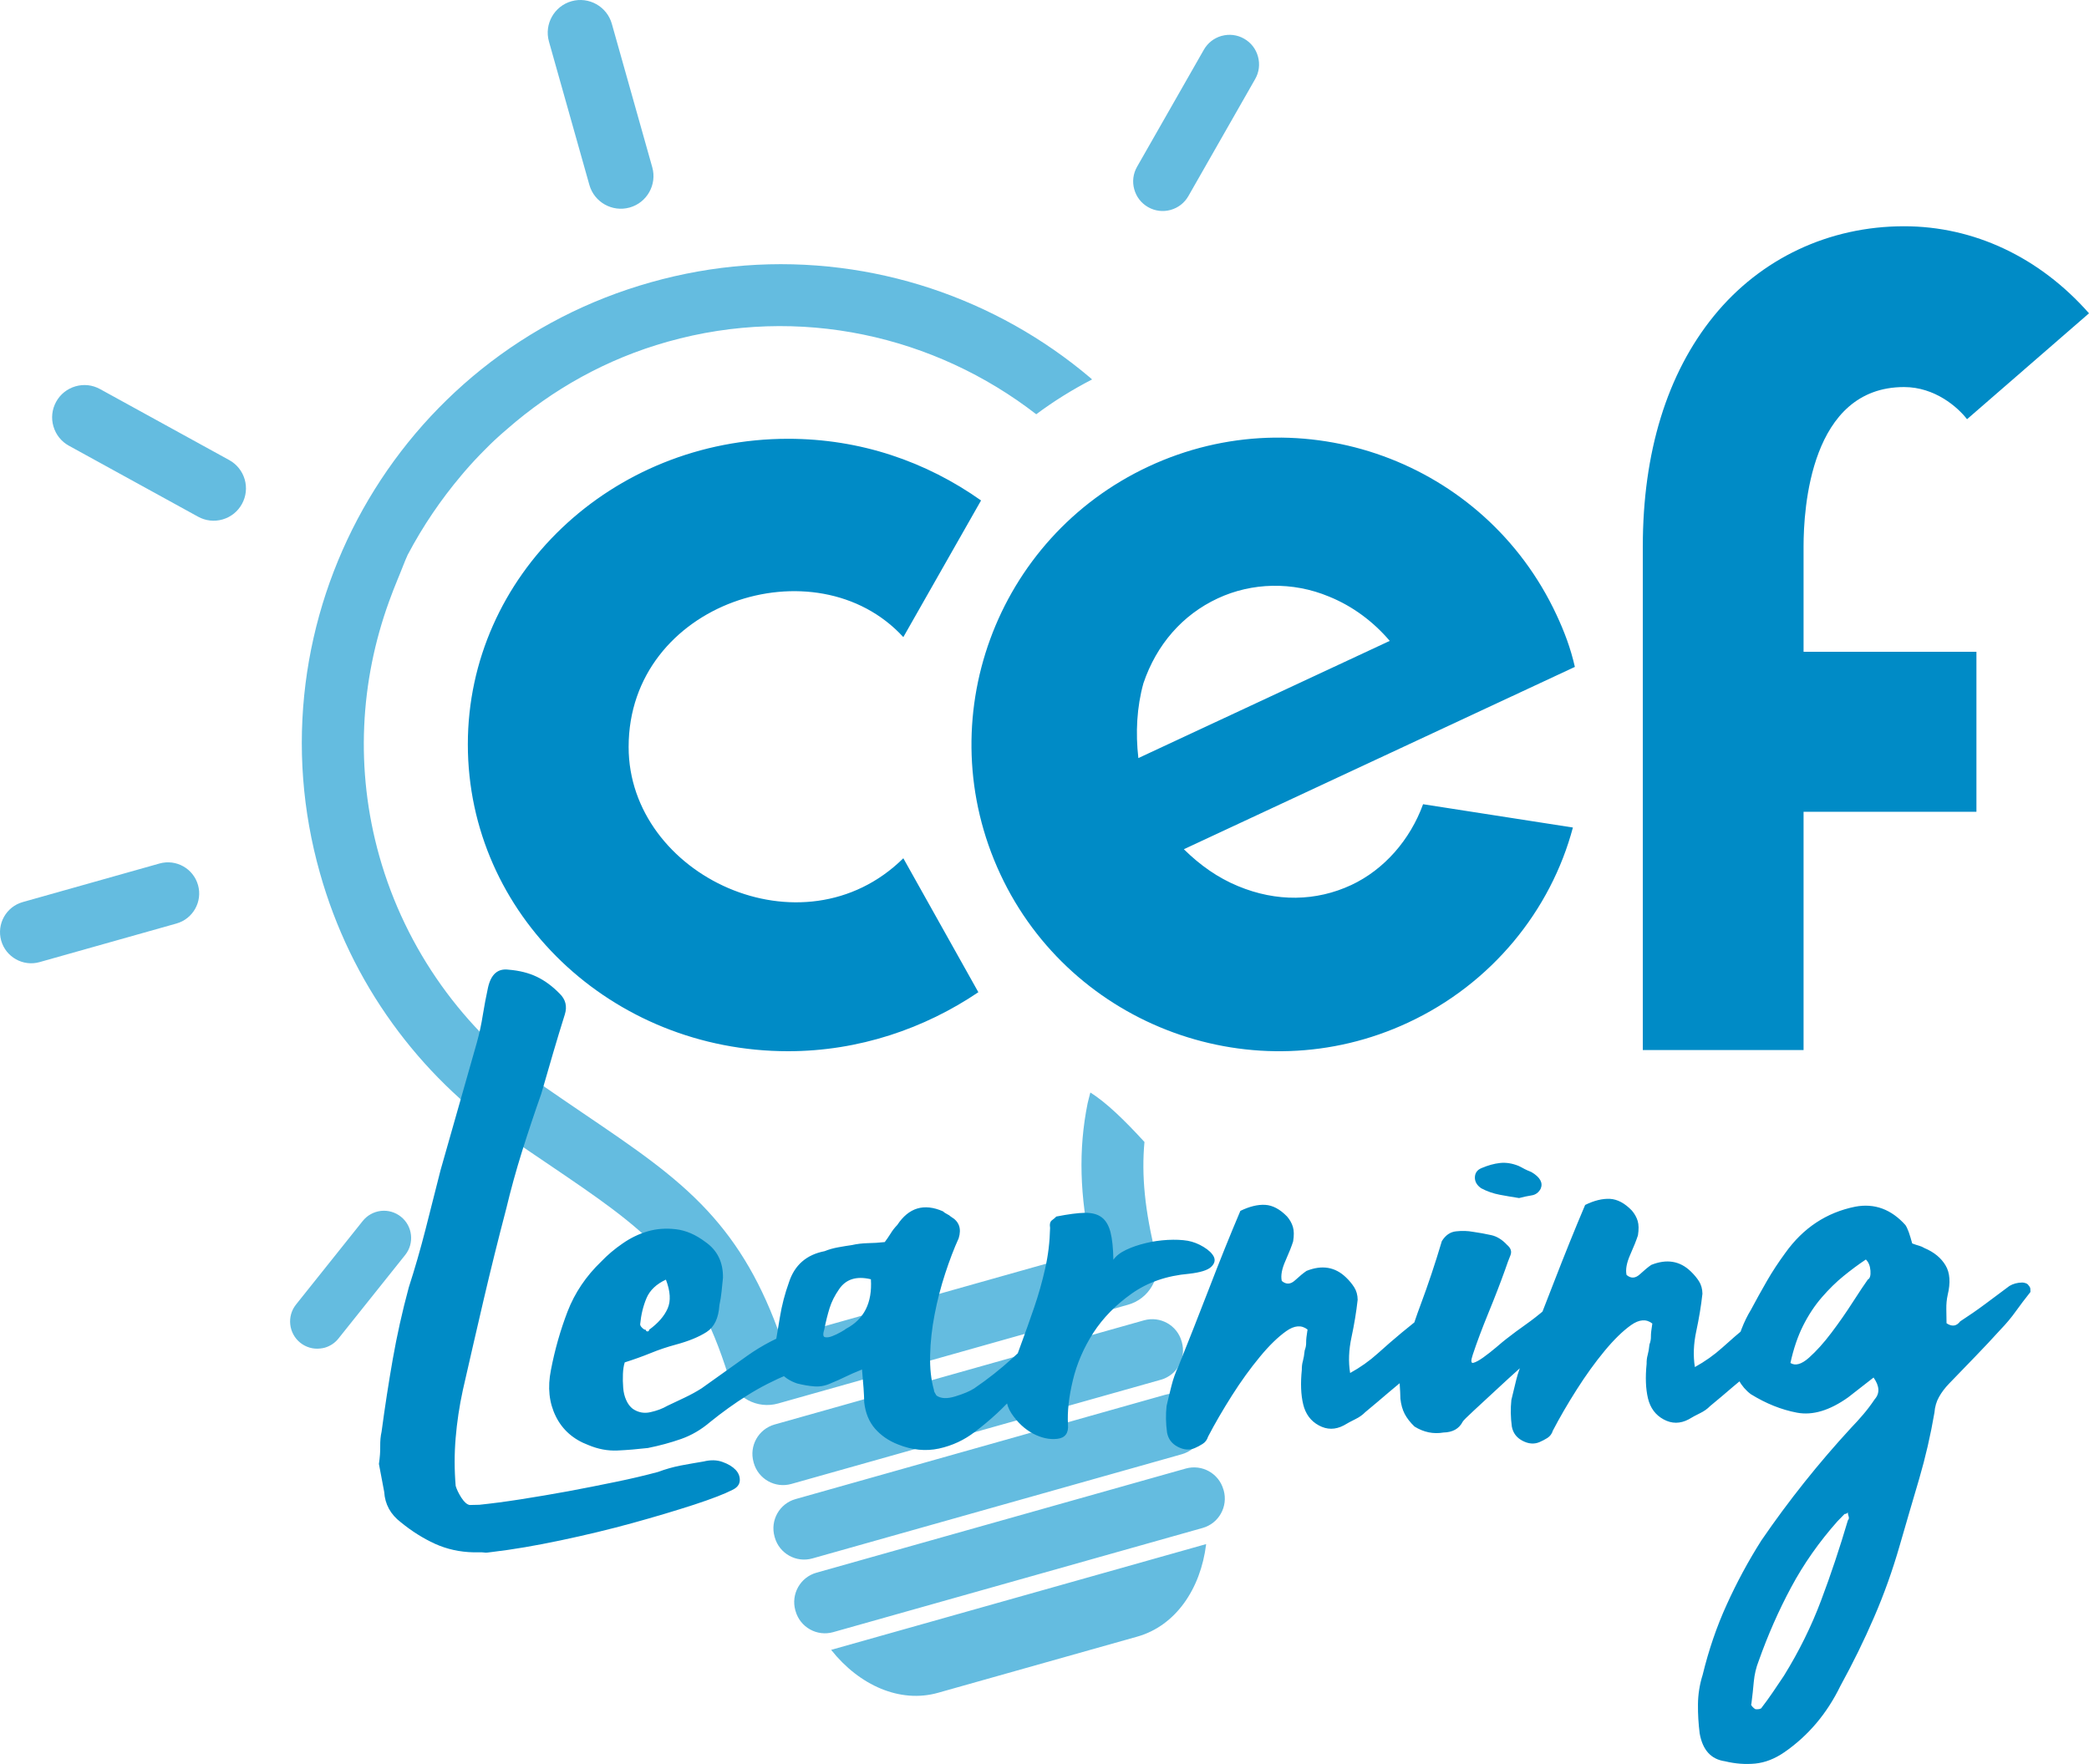
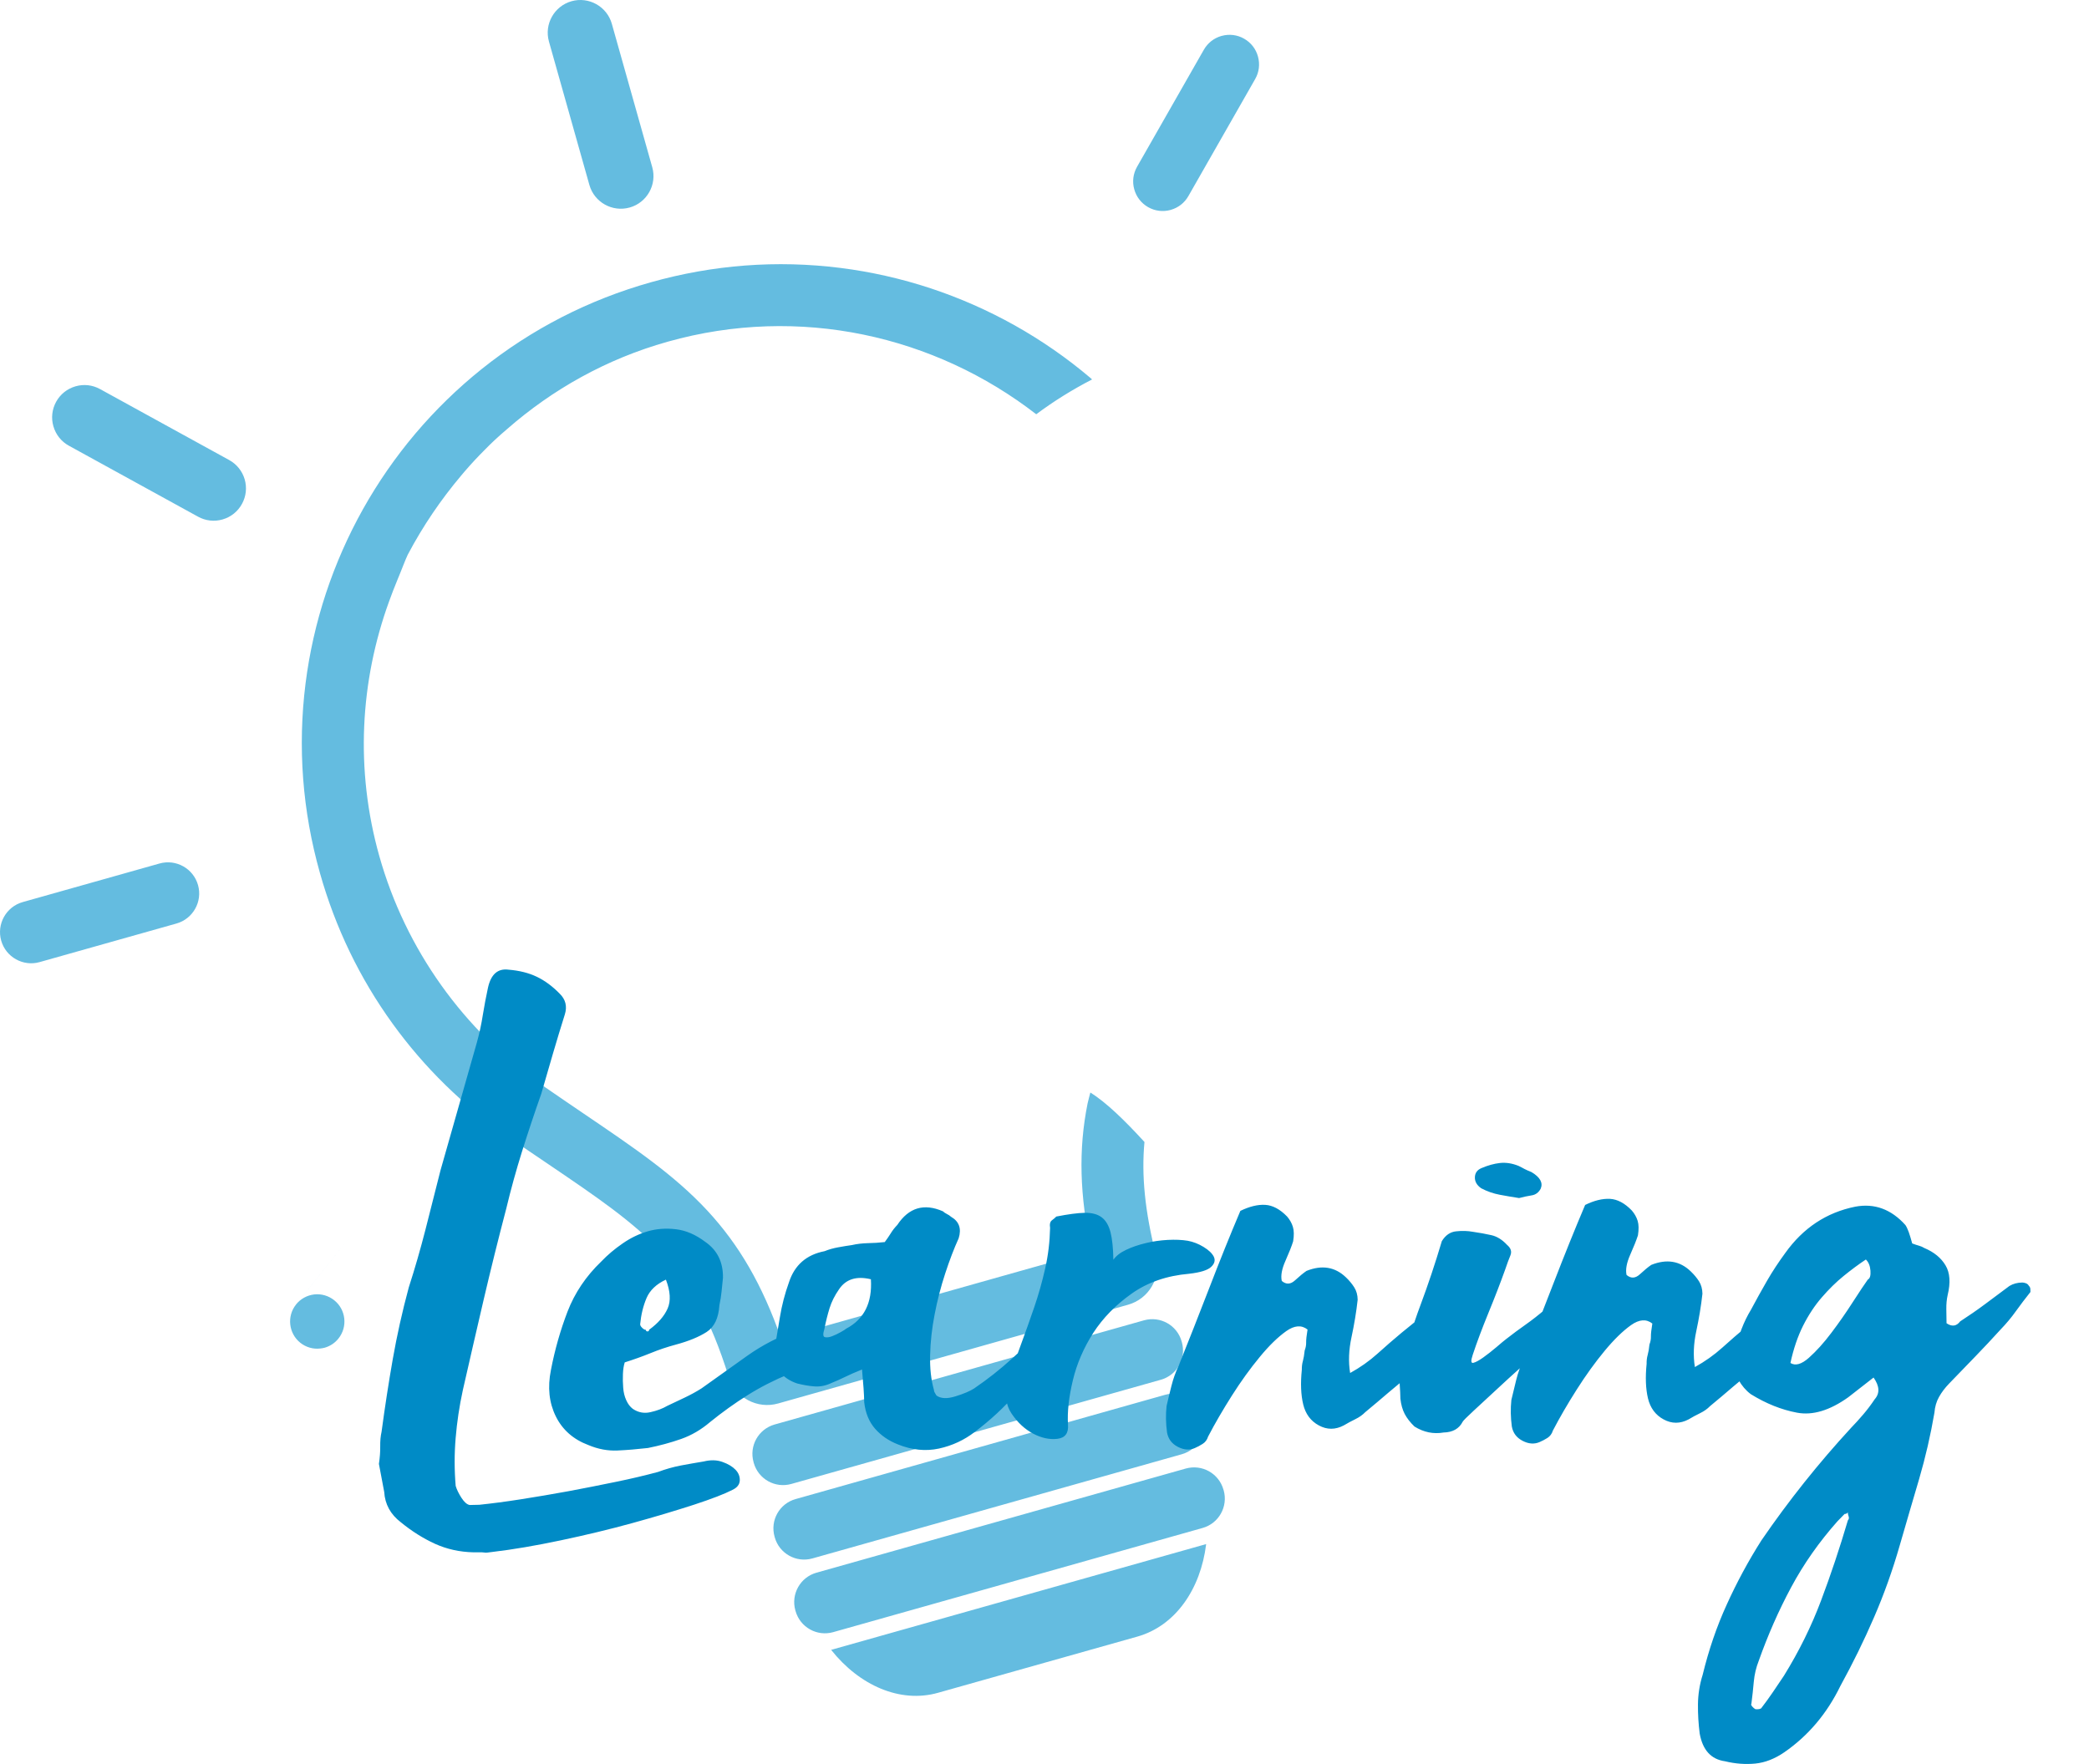
<svg xmlns="http://www.w3.org/2000/svg" xmlns:ns1="http://sodipodi.sourceforge.net/DTD/sodipodi-0.dtd" xmlns:ns2="http://www.inkscape.org/namespaces/inkscape" version="1.1" id="Calque_1" x="0px" y="0px" width="520.127" height="439.187" viewBox="0 0 520.127 439.187" xml:space="preserve" ns1:docname="logo-cef-learning.svg" ns2:version="0.92.3 (2405546, 2018-03-11)">
  <defs id="defs13" />
  <g id="g8" transform="translate(-23.386,-65.315)">
-     <path d="m 323.698,449.759 -93.371,26.332 c 7.016,8.854 17.165,13.354 26.604,10.693 l 49.647,-13.996 c 9.462,-2.678 15.755,-11.8 17.12,-23.029 m -102.284,16.495 0.054,0.179 c 1.134,4.034 5.329,6.392 9.368,5.249 l 91.979,-25.939 c 4.026,-1.125 6.383,-5.32 5.249,-9.373 l -0.062,-0.178 c -1.143,-4.035 -5.32,-6.373 -9.363,-5.249 l -91.979,25.939 c -4.032,1.142 -6.38,5.338 -5.246,9.372 m -5.173,-18.352 0.054,0.196 c 1.134,4.017 5.329,6.373 9.368,5.23 l 91.966,-25.938 c 4.043,-1.143 6.391,-5.338 5.248,-9.355 l -0.044,-0.196 c -1.143,-4.034 -5.338,-6.391 -9.364,-5.248 l -91.983,25.957 c -4.04,1.124 -6.387,5.319 -5.245,9.354 m -5.23,-18.548 0.045,0.179 c 1.143,4.053 5.338,6.392 9.372,5.249 l 91.979,-25.939 c 4.043,-1.125 6.382,-5.32 5.239,-9.373 l -0.054,-0.178 c -1.124,-4.035 -5.319,-6.373 -9.363,-5.249 l -91.97,25.939 c -4.043,1.142 -6.391,5.337 -5.248,9.372 M 63.109,280.306 29.047,289.91 c -4.124,1.16 -6.529,5.463 -5.369,9.587 1.16,4.105 5.458,6.534 9.582,5.355 l 34.066,-9.604 c 4.119,-1.16 6.525,-5.463 5.365,-9.568 -1.16,-4.124 -5.458,-6.534 -9.582,-5.374 m 20.522,-89.525 c 1.035,-1.883 1.272,-4.062 0.679,-6.114 -0.603,-2.062 -1.978,-3.775 -3.861,-4.811 l -32.16,-17.674 c -1.884,-1.036 -4.053,-1.276 -6.119,-0.678 -2.062,0.607 -3.771,1.964 -4.807,3.847 -1.031,1.884 -1.281,4.062 -0.674,6.124 0.603,2.071 1.964,3.776 3.847,4.811 l 32.166,17.674 c 1.865,1.026 4.012,1.276 6.061,0.696 0.026,-0.009 0.045,-0.018 0.062,-0.018 2.066,-0.599 3.775,-1.973 4.806,-3.857 m 30.063,178.535 -16.607,20.799 c -2.32,2.909 -1.848,7.176 1.066,9.515 1.42,1.125 3.183,1.643 4.985,1.429 0.375,-0.036 0.736,-0.107 1.094,-0.197 1.353,-0.393 2.553,-1.178 3.437,-2.303 l 16.611,-20.798 c 2.33,-2.928 1.844,-7.194 -1.071,-9.515 -1.415,-1.125 -3.182,-1.643 -4.98,-1.446 -1.794,0.214 -3.411,1.106 -4.535,2.516 M 185.785,106.947 175.722,71.243 c -1.219,-4.312 -5.722,-6.838 -10.038,-5.624 -4.315,1.223 -6.837,5.722 -5.618,10.042 l 10.068,35.705 c 1.219,4.311 5.713,6.828 10.037,5.614 4.316,-1.213 6.838,-5.721 5.614,-10.033 m 109.511,52.843 c -0.161,-0.143 -0.312,-0.304 -0.482,-0.438 -5.802,-4.918 -12.135,-9.301 -18.785,-13.032 -6.654,-3.722 -13.692,-6.828 -20.923,-9.221 -7.306,-2.41 -14.871,-4.124 -22.476,-5.079 -15.844,-1.99 -31.728,-0.785 -47.21,3.58 -15.487,4.364 -29.662,11.639 -42.118,21.609 -5.989,4.803 -11.546,10.212 -16.509,16.076 -4.918,5.82 -9.297,12.14 -13.027,18.79 -3.727,6.659 -6.824,13.702 -9.221,20.932 -2.415,7.311 -4.124,14.862 -5.084,22.476 -1.99,15.844 -0.785,31.724 3.584,47.197 3.82,13.568 9.899,26.171 18.08,37.49 7.899,10.926 17.54,20.369 28.675,28.1 3.655,2.535 7.057,4.838 10.337,7.051 23.854,16.175 35.82,24.297 44.657,52.736 0.79,2.517 2.499,4.605 4.811,5.855 2.312,1.249 4.981,1.553 7.512,0.839 l 87.123,-24.583 c 2.535,-0.714 4.659,-2.356 5.972,-4.642 1.33,-2.285 1.688,-4.944 1.045,-7.479 -2.865,-11.301 -3.678,-20.191 -2.919,-28.403 -4.928,-5.392 -9.507,-9.837 -13.47,-12.317 -0.205,0.893 -0.5,1.785 -0.688,2.713 -2.303,11.443 -2.008,22.94 0.973,36.723 l -77.295,21.797 c -4.642,-13.3 -10.412,-23.262 -18.353,-31.83 -8.257,-8.891 -18.183,-15.604 -30.741,-24.119 -3.254,-2.213 -6.619,-4.498 -10.207,-6.979 -19.727,-13.692 -34.188,-33.973 -40.712,-57.109 -6.114,-21.677 -4.753,-43.688 2.392,-63.406 0.644,-1.83 1.384,-3.66 2.125,-5.49 0.201,-0.473 0.375,-0.955 0.585,-1.428 0.655,-1.58 1.223,-3.169 1.954,-4.758 3.856,-7.302 8.337,-13.817 13.3,-19.709 0.255,-0.312 0.509,-0.616 0.777,-0.919 1.664,-1.946 3.4,-3.803 5.19,-5.588 0.759,-0.768 1.526,-1.535 2.312,-2.268 1.054,-0.981 2.129,-1.937 3.218,-2.856 11.216,-9.801 24.632,-17.406 39.899,-21.7 32.925,-9.283 66.62,-1.446 91.797,18.058 4.35,-3.251 8.993,-6.134 13.902,-8.669 m 40.613,-74.801 c 0.974,-1.705 1.214,-3.687 0.696,-5.579 -0.509,-1.901 -1.731,-3.472 -3.445,-4.454 -1.705,-0.981 -3.695,-1.223 -5.588,-0.705 -0.018,0 -0.035,0.009 -0.054,0.009 -1.874,0.536 -3.427,1.75 -4.392,3.437 l -16.638,29.153 c -0.964,1.705 -1.224,3.686 -0.696,5.578 0.518,1.901 1.74,3.473 3.445,4.454 1.705,0.974 3.687,1.223 5.588,0.706 0.018,0 0.035,-0.009 0.053,-0.018 1.875,-0.526 3.428,-1.74 4.393,-3.428 z" id="path2" ns2:connector-curvature="0" style="fill:#64bce0" />
+     <path d="m 323.698,449.759 -93.371,26.332 c 7.016,8.854 17.165,13.354 26.604,10.693 l 49.647,-13.996 c 9.462,-2.678 15.755,-11.8 17.12,-23.029 m -102.284,16.495 0.054,0.179 c 1.134,4.034 5.329,6.392 9.368,5.249 l 91.979,-25.939 c 4.026,-1.125 6.383,-5.32 5.249,-9.373 l -0.062,-0.178 c -1.143,-4.035 -5.32,-6.373 -9.363,-5.249 l -91.979,25.939 c -4.032,1.142 -6.38,5.338 -5.246,9.372 m -5.173,-18.352 0.054,0.196 c 1.134,4.017 5.329,6.373 9.368,5.23 l 91.966,-25.938 c 4.043,-1.143 6.391,-5.338 5.248,-9.355 l -0.044,-0.196 c -1.143,-4.034 -5.338,-6.391 -9.364,-5.248 l -91.983,25.957 c -4.04,1.124 -6.387,5.319 -5.245,9.354 m -5.23,-18.548 0.045,0.179 c 1.143,4.053 5.338,6.392 9.372,5.249 l 91.979,-25.939 c 4.043,-1.125 6.382,-5.32 5.239,-9.373 l -0.054,-0.178 c -1.124,-4.035 -5.319,-6.373 -9.363,-5.249 l -91.97,25.939 c -4.043,1.142 -6.391,5.337 -5.248,9.372 M 63.109,280.306 29.047,289.91 c -4.124,1.16 -6.529,5.463 -5.369,9.587 1.16,4.105 5.458,6.534 9.582,5.355 l 34.066,-9.604 c 4.119,-1.16 6.525,-5.463 5.365,-9.568 -1.16,-4.124 -5.458,-6.534 -9.582,-5.374 m 20.522,-89.525 c 1.035,-1.883 1.272,-4.062 0.679,-6.114 -0.603,-2.062 -1.978,-3.775 -3.861,-4.811 l -32.16,-17.674 c -1.884,-1.036 -4.053,-1.276 -6.119,-0.678 -2.062,0.607 -3.771,1.964 -4.807,3.847 -1.031,1.884 -1.281,4.062 -0.674,6.124 0.603,2.071 1.964,3.776 3.847,4.811 l 32.166,17.674 c 1.865,1.026 4.012,1.276 6.061,0.696 0.026,-0.009 0.045,-0.018 0.062,-0.018 2.066,-0.599 3.775,-1.973 4.806,-3.857 m 30.063,178.535 -16.607,20.799 c -2.32,2.909 -1.848,7.176 1.066,9.515 1.42,1.125 3.183,1.643 4.985,1.429 0.375,-0.036 0.736,-0.107 1.094,-0.197 1.353,-0.393 2.553,-1.178 3.437,-2.303 c 2.33,-2.928 1.844,-7.194 -1.071,-9.515 -1.415,-1.125 -3.182,-1.643 -4.98,-1.446 -1.794,0.214 -3.411,1.106 -4.535,2.516 M 185.785,106.947 175.722,71.243 c -1.219,-4.312 -5.722,-6.838 -10.038,-5.624 -4.315,1.223 -6.837,5.722 -5.618,10.042 l 10.068,35.705 c 1.219,4.311 5.713,6.828 10.037,5.614 4.316,-1.213 6.838,-5.721 5.614,-10.033 m 109.511,52.843 c -0.161,-0.143 -0.312,-0.304 -0.482,-0.438 -5.802,-4.918 -12.135,-9.301 -18.785,-13.032 -6.654,-3.722 -13.692,-6.828 -20.923,-9.221 -7.306,-2.41 -14.871,-4.124 -22.476,-5.079 -15.844,-1.99 -31.728,-0.785 -47.21,3.58 -15.487,4.364 -29.662,11.639 -42.118,21.609 -5.989,4.803 -11.546,10.212 -16.509,16.076 -4.918,5.82 -9.297,12.14 -13.027,18.79 -3.727,6.659 -6.824,13.702 -9.221,20.932 -2.415,7.311 -4.124,14.862 -5.084,22.476 -1.99,15.844 -0.785,31.724 3.584,47.197 3.82,13.568 9.899,26.171 18.08,37.49 7.899,10.926 17.54,20.369 28.675,28.1 3.655,2.535 7.057,4.838 10.337,7.051 23.854,16.175 35.82,24.297 44.657,52.736 0.79,2.517 2.499,4.605 4.811,5.855 2.312,1.249 4.981,1.553 7.512,0.839 l 87.123,-24.583 c 2.535,-0.714 4.659,-2.356 5.972,-4.642 1.33,-2.285 1.688,-4.944 1.045,-7.479 -2.865,-11.301 -3.678,-20.191 -2.919,-28.403 -4.928,-5.392 -9.507,-9.837 -13.47,-12.317 -0.205,0.893 -0.5,1.785 -0.688,2.713 -2.303,11.443 -2.008,22.94 0.973,36.723 l -77.295,21.797 c -4.642,-13.3 -10.412,-23.262 -18.353,-31.83 -8.257,-8.891 -18.183,-15.604 -30.741,-24.119 -3.254,-2.213 -6.619,-4.498 -10.207,-6.979 -19.727,-13.692 -34.188,-33.973 -40.712,-57.109 -6.114,-21.677 -4.753,-43.688 2.392,-63.406 0.644,-1.83 1.384,-3.66 2.125,-5.49 0.201,-0.473 0.375,-0.955 0.585,-1.428 0.655,-1.58 1.223,-3.169 1.954,-4.758 3.856,-7.302 8.337,-13.817 13.3,-19.709 0.255,-0.312 0.509,-0.616 0.777,-0.919 1.664,-1.946 3.4,-3.803 5.19,-5.588 0.759,-0.768 1.526,-1.535 2.312,-2.268 1.054,-0.981 2.129,-1.937 3.218,-2.856 11.216,-9.801 24.632,-17.406 39.899,-21.7 32.925,-9.283 66.62,-1.446 91.797,18.058 4.35,-3.251 8.993,-6.134 13.902,-8.669 m 40.613,-74.801 c 0.974,-1.705 1.214,-3.687 0.696,-5.579 -0.509,-1.901 -1.731,-3.472 -3.445,-4.454 -1.705,-0.981 -3.695,-1.223 -5.588,-0.705 -0.018,0 -0.035,0.009 -0.054,0.009 -1.874,0.536 -3.427,1.75 -4.392,3.437 l -16.638,29.153 c -0.964,1.705 -1.224,3.686 -0.696,5.578 0.518,1.901 1.74,3.473 3.445,4.454 1.705,0.974 3.687,1.223 5.588,0.706 0.018,0 0.035,-0.009 0.053,-0.018 1.875,-0.526 3.428,-1.74 4.393,-3.428 z" id="path2" ns2:connector-curvature="0" style="fill:#64bce0" />
    <path d="m 472.318,395.398 c 1.356,-2.695 2.928,-5.069 4.686,-7.087 1.759,-2.035 3.562,-3.803 5.41,-5.302 1.848,-1.5 3.686,-2.875 5.543,-4.106 0.678,0.661 1.053,1.589 1.143,2.785 0.089,1.196 -0.125,1.946 -0.661,2.214 -0.785,1.089 -2.017,2.945 -3.713,5.569 -1.679,2.624 -3.473,5.195 -5.364,7.694 -1.893,2.518 -3.759,4.57 -5.598,6.213 -1.838,1.625 -3.373,2.053 -4.588,1.285 0.75,-3.479 1.795,-6.568 3.142,-9.265 m 11.336,47.434 c 0.143,0.393 0.089,0.732 -0.179,1.018 -2.017,6.838 -4.23,13.479 -6.659,19.923 -2.418,6.445 -5.516,12.711 -9.273,18.78 -0.92,1.357 -1.83,2.696 -2.731,4.053 -0.92,1.357 -1.893,2.696 -2.937,4.053 -0.269,0.143 -0.527,0.215 -0.795,0.215 -0.259,0 -0.464,0 -0.598,0 -0.268,-0.125 -0.545,-0.357 -0.821,-0.679 -0.269,-0.321 -0.339,-0.554 -0.206,-0.696 0.241,-1.875 0.438,-3.713 0.599,-5.517 0.169,-1.803 0.58,-3.517 1.214,-5.124 2.285,-6.444 4.98,-12.567 8.087,-18.352 3.106,-5.802 6.944,-11.265 11.523,-16.424 l 1.776,-1.821 c 0.402,-0.018 0.66,-0.143 0.795,-0.429 0,0.269 0.072,0.607 0.205,1 m 14.987,-70.73 c -0.285,-0.785 -0.562,-1.375 -0.83,-1.768 -3.534,-3.945 -7.693,-5.48 -12.487,-4.588 -7.186,1.446 -12.987,5.303 -17.424,11.515 -1.687,2.304 -3.222,4.624 -4.579,6.98 -1.356,2.356 -2.687,4.749 -3.98,7.177 -0.902,1.481 -1.679,3.07 -2.321,4.748 -0.634,1.679 -1.268,3.393 -1.91,5.124 -0.634,1.481 -0.821,2.821 -0.526,4.017 0.295,1.196 0.848,2.393 1.669,3.57 0.821,1.464 1.839,2.643 3.053,3.553 3.785,2.339 7.605,3.874 11.497,4.605 3.883,0.732 8.132,-0.535 12.746,-3.82 1.054,-0.82 2.107,-1.642 3.16,-2.463 1.044,-0.821 2.106,-1.625 3.16,-2.464 1.499,2.124 1.598,3.928 0.285,5.409 -0.91,1.357 -1.856,2.606 -2.83,3.749 -0.973,1.16 -1.999,2.268 -3.043,3.356 -8.123,8.818 -15.567,18.155 -22.333,28.027 -3.24,5.106 -6.124,10.444 -8.623,15.96 -2.517,5.499 -4.508,11.354 -6.007,17.514 -0.759,2.409 -1.143,4.855 -1.17,7.337 -0.026,2.464 0.125,4.892 0.429,7.283 0.741,4.125 2.839,6.428 6.319,6.909 2.553,0.625 5.053,0.804 7.516,0.571 2.473,-0.25 4.883,-1.196 7.267,-2.838 5.927,-4.106 10.568,-9.587 13.915,-16.46 3.106,-5.659 5.918,-11.372 8.409,-17.156 2.508,-5.784 4.632,-11.765 6.399,-17.924 1.634,-5.642 3.231,-11.14 4.82,-16.495 1.571,-5.373 2.839,-10.872 3.803,-16.496 0.116,-1.463 0.49,-2.767 1.143,-3.909 0.643,-1.16 1.481,-2.267 2.535,-3.356 2.231,-2.303 4.392,-4.552 6.489,-6.712 2.106,-2.179 4.204,-4.409 6.293,-6.713 1.446,-1.499 2.713,-3.017 3.829,-4.588 1.098,-1.535 2.312,-3.124 3.615,-4.767 0,-0.125 0,-0.356 -0.018,-0.696 0,-0.321 -0.144,-0.624 -0.411,-0.893 -0.134,-0.25 -0.375,-0.464 -0.714,-0.589 -0.34,-0.125 -0.643,-0.179 -0.902,-0.179 -1.195,0.019 -2.267,0.304 -3.186,0.857 -1.982,1.499 -3.99,2.999 -6.035,4.499 -2.035,1.517 -4.114,2.945 -6.229,4.319 -0.911,1.214 -2.044,1.375 -3.393,0.465 -0.018,-1.071 -0.035,-2.231 -0.054,-3.499 -0.018,-1.285 0.09,-2.446 0.331,-3.518 0.749,-3.088 0.58,-5.552 -0.526,-7.391 -1.099,-1.856 -2.857,-3.303 -5.275,-4.32 -0.402,-0.25 -0.849,-0.446 -1.312,-0.571 -0.465,-0.125 -1.045,-0.321 -1.714,-0.571 -0.288,-1.068 -0.573,-1.997 -0.85,-2.8 m -64.205,25.957 c 0.018,0.661 -0.107,1.339 -0.365,2 -0.107,1.089 -0.26,1.945 -0.447,2.624 -0.188,0.66 -0.276,1.393 -0.259,2.196 -0.339,3.338 -0.231,6.212 0.34,8.604 0.58,2.392 1.874,4.142 3.892,5.23 2.026,1.106 4.105,1.106 6.213,0 0.919,-0.554 1.874,-1.071 2.874,-1.554 0.99,-0.481 1.812,-1.07 2.472,-1.749 1.973,-1.624 3.91,-3.267 5.82,-4.909 1.901,-1.625 3.919,-3.268 6.025,-4.909 0.91,-0.946 1.82,-1.893 2.749,-2.839 0.91,-0.964 1.901,-1.91 2.954,-2.856 1.045,-0.946 1.723,-1.999 2.045,-3.142 0.312,-1.143 0.589,-2.303 0.839,-3.518 0.116,-1.07 -0.339,-2.017 -1.349,-2.874 -1.008,-0.856 -2.062,-0.928 -3.105,-0.249 -1.062,0.82 -2.151,1.678 -3.268,2.553 -1.115,0.893 -2.338,1.874 -3.65,2.963 -1.964,1.643 -3.98,3.374 -6.008,5.213 -2.043,1.839 -4.311,3.445 -6.828,4.838 -0.446,-2.803 -0.33,-5.784 0.349,-8.926 0.669,-3.143 1.196,-6.248 1.535,-9.337 -0.019,-1.196 -0.304,-2.214 -0.849,-3.089 -0.553,-0.856 -1.231,-1.678 -2.053,-2.463 -2.713,-2.625 -5.998,-3.16 -9.836,-1.625 -0.786,0.535 -1.741,1.321 -2.856,2.356 -1.116,1.018 -2.223,1.071 -3.303,0.144 -0.286,-1.321 0.018,-3 0.91,-5.018 0.901,-2.017 1.535,-3.623 1.929,-4.838 0.231,-1.463 0.214,-2.678 -0.072,-3.605 -0.276,-0.91 -0.768,-1.785 -1.445,-2.57 -1.768,-1.84 -3.589,-2.803 -5.445,-2.91 -1.875,-0.09 -3.937,0.41 -6.186,1.518 -2.562,6.033 -5.15,12.461 -7.775,19.244 -2.615,6.784 -5.141,13.211 -7.568,19.263 -0.768,1.606 -1.375,3.284 -1.812,5.034 -0.438,1.731 -0.839,3.41 -1.214,5.017 -0.224,2.142 -0.188,4.338 0.116,6.605 0.294,1.606 1.178,2.784 2.66,3.553 1.481,0.785 2.892,0.893 4.213,0.339 0.66,-0.285 1.33,-0.625 1.981,-1.035 0.66,-0.429 1.124,-1.035 1.366,-1.839 1.687,-3.231 3.65,-6.623 5.936,-10.212 2.267,-3.57 4.588,-6.783 6.936,-9.622 2.348,-2.839 4.552,-4.98 6.587,-6.427 2.044,-1.446 3.812,-1.571 5.303,-0.393 -0.244,1.482 -0.36,2.553 -0.351,3.214 m -37.633,-35.276 c 1.59,0.303 3.205,0.571 4.812,0.82 1.062,-0.285 2.098,-0.499 3.089,-0.66 0.99,-0.143 1.758,-0.696 2.275,-1.643 0.644,-1.481 -0.115,-2.874 -2.275,-4.159 -0.67,-0.268 -1.241,-0.518 -1.723,-0.768 -0.465,-0.268 -0.974,-0.518 -1.518,-0.786 -1.607,-0.643 -3.143,-0.874 -4.605,-0.714 -1.465,0.161 -3,0.59 -4.589,1.268 -1.053,0.429 -1.615,1.179 -1.66,2.25 -0.044,1.071 0.464,1.999 1.554,2.767 1.481,0.785 3.025,1.321 4.64,1.625 m 17.46,26.421 c -0.526,-0.125 -1.125,-0.054 -1.785,0.232 -0.669,0 -1.401,0.214 -2.196,0.643 -0.803,0.41 -1.518,0.821 -2.178,1.231 -1.58,1.357 -3.195,2.625 -4.838,3.785 -1.651,1.16 -3.267,2.356 -4.838,3.588 -0.535,0.41 -1.356,1.089 -2.473,2.053 -1.125,0.946 -2.205,1.804 -3.258,2.553 -1.053,0.75 -1.875,1.196 -2.481,1.34 -0.589,0.143 -0.643,-0.518 -0.143,-2 1.018,-3.088 2.329,-6.569 3.927,-10.479 1.598,-3.893 2.973,-7.463 4.124,-10.676 0.5,-1.482 0.946,-2.678 1.339,-3.625 0.375,-0.945 0.09,-1.803 -0.848,-2.588 -1.223,-1.321 -2.544,-2.125 -3.945,-2.428 -1.41,-0.321 -2.919,-0.59 -4.517,-0.821 -1.348,-0.25 -2.74,-0.286 -4.213,-0.125 -1.464,0.143 -2.651,0.964 -3.562,2.445 -1.643,5.517 -3.41,10.818 -5.32,15.925 -1.91,5.088 -3.553,10.532 -4.927,16.299 -0.241,1.196 -0.321,2.393 -0.232,3.605 0.089,1.196 0.143,2.321 0.161,3.393 0.16,1.464 0.518,2.731 1.062,3.785 0.562,1.07 1.375,2.124 2.455,3.159 2.303,1.429 4.704,1.91 7.229,1.481 2.268,-0.053 3.865,-0.928 4.768,-2.695 0.125,-0.25 1.044,-1.178 2.749,-2.749 1.704,-1.554 3.579,-3.303 5.614,-5.195 2.044,-1.91 4.008,-3.695 5.918,-5.409 1.893,-1.695 3.178,-2.82 3.838,-3.374 1.839,-1.768 3.544,-3.464 5.115,-5.088 1.58,-1.624 3.204,-3.267 4.918,-4.892 0.25,-0.535 0.446,-1.071 0.571,-1.606 0.125,-0.536 -0.071,-0.946 -0.616,-1.196 -0.401,-0.267 -0.882,-0.446 -1.418,-0.571 m -65.669,10.355 c 0.018,0.66 -0.116,1.339 -0.366,1.999 -0.107,1.089 -0.268,1.946 -0.446,2.624 -0.196,0.661 -0.277,1.393 -0.268,2.196 -0.34,3.339 -0.232,6.213 0.348,8.604 0.58,2.393 1.875,4.143 3.892,5.23 2.026,1.107 4.098,1.107 6.204,0 0.928,-0.553 1.893,-1.07 2.883,-1.553 0.991,-0.482 1.812,-1.071 2.473,-1.749 1.964,-1.625 3.91,-3.268 5.82,-4.909 1.892,-1.625 3.909,-3.268 6.016,-4.91 0.92,-0.945 1.839,-1.893 2.758,-2.838 0.911,-0.965 1.901,-1.91 2.955,-2.856 1.053,-0.946 1.723,-2 2.044,-3.143 0.312,-1.142 0.599,-2.32 0.839,-3.517 0.116,-1.071 -0.339,-2.035 -1.348,-2.874 -1.018,-0.856 -2.062,-0.929 -3.106,-0.25 -1.071,0.821 -2.142,1.678 -3.267,2.553 -1.116,0.893 -2.339,1.874 -3.65,2.964 -1.973,1.643 -3.973,3.374 -6.008,5.213 -2.044,1.838 -4.32,3.445 -6.819,4.82 -0.464,-2.785 -0.339,-5.767 0.339,-8.909 0.67,-3.142 1.196,-6.248 1.535,-9.337 -0.018,-1.195 -0.303,-2.213 -0.856,-3.088 -0.545,-0.857 -1.224,-1.678 -2.044,-2.464 -2.723,-2.624 -5.99,-3.159 -9.837,-1.624 -0.785,0.535 -1.74,1.32 -2.865,2.356 -1.106,1.018 -2.214,1.071 -3.294,0.143 -0.295,-1.321 0.018,-2.999 0.92,-5.017 0.893,-2.018 1.535,-3.624 1.91,-4.838 0.24,-1.481 0.223,-2.678 -0.062,-3.605 -0.277,-0.929 -0.768,-1.786 -1.438,-2.571 -1.785,-1.839 -3.598,-2.803 -5.463,-2.91 -1.874,-0.106 -3.928,0.411 -6.177,1.5 -2.57,6.052 -5.159,12.479 -7.766,19.263 -2.624,6.783 -5.15,13.21 -7.587,19.262 -0.768,1.607 -1.366,3.285 -1.803,5.035 -0.447,1.731 -0.84,3.409 -1.215,5.016 -0.231,2.143 -0.196,4.339 0.116,6.605 0.295,1.607 1.179,2.785 2.66,3.553 1.491,0.785 2.883,0.893 4.213,0.34 0.651,-0.286 1.33,-0.625 1.981,-1.054 0.661,-0.411 1.116,-1.018 1.366,-1.821 1.678,-3.23 3.659,-6.623 5.927,-10.211 2.268,-3.57 4.588,-6.784 6.944,-9.623 2.339,-2.855 4.553,-4.98 6.588,-6.426 2.044,-1.446 3.812,-1.571 5.302,-0.394 -0.251,1.483 -0.358,2.554 -0.348,3.215 m -63.291,-30.42 c -0.455,0.339 -0.611,0.964 -0.464,1.91 -0.076,3.463 -0.478,6.837 -1.228,10.122 -0.741,3.284 -1.651,6.498 -2.731,9.657 -1.08,3.16 -2.196,6.285 -3.339,9.373 -1.151,3.088 -2.155,6.105 -3.043,9.051 -1.014,3.089 -0.768,5.748 0.74,7.998 1.509,2.249 3.303,3.91 5.396,5.017 2.084,1.089 4.092,1.518 6.021,1.285 1.928,-0.231 2.82,-1.41 2.642,-3.553 -0.196,-3.195 0.215,-6.873 1.215,-11.032 0.99,-4.142 2.695,-8.069 5.088,-11.801 2.41,-3.713 5.587,-6.962 9.551,-9.765 3.945,-2.803 8.729,-4.464 14.317,-4.945 2.803,-0.321 4.624,-0.893 5.48,-1.714 0.848,-0.803 1.071,-1.643 0.66,-2.518 -0.429,-0.856 -1.268,-1.66 -2.553,-2.445 -1.285,-0.785 -2.589,-1.285 -3.927,-1.535 -1.482,-0.25 -3.143,-0.304 -4.999,-0.215 -1.875,0.107 -3.714,0.357 -5.499,0.804 -1.794,0.429 -3.418,0.981 -4.882,1.679 -1.455,0.695 -2.509,1.518 -3.151,2.463 -0.054,-2.928 -0.295,-5.23 -0.723,-6.891 -0.438,-1.66 -1.152,-2.893 -2.169,-3.66 -1.018,-0.785 -2.419,-1.16 -4.223,-1.143 -1.794,0.036 -4.168,0.357 -7.092,0.929 -0.261,0.268 -0.619,0.589 -1.087,0.929 m -51.267,27.009 c -0.139,0.143 -0.567,0.411 -1.29,0.821 -0.732,0.411 -1.451,0.768 -2.183,1.036 -0.732,0.285 -1.325,0.356 -1.803,0.231 -0.465,-0.106 -0.509,-0.785 -0.125,-1.999 0.365,-1.875 0.803,-3.606 1.303,-5.23 0.505,-1.607 1.281,-3.143 2.325,-4.643 1.691,-2.553 4.338,-3.409 7.958,-2.535 0.367,5.875 -1.696,9.963 -6.185,12.319 m 4.36,14.836 c 0.089,1.268 0.146,2.445 0.165,3.498 0.308,2.678 1.214,4.856 2.713,6.57 1.5,1.695 3.384,2.999 5.678,3.892 3.489,1.41 6.899,1.749 10.216,1.035 3.329,-0.731 6.311,-2.124 8.939,-4.159 3.82,-2.874 7.229,-6.034 10.247,-9.498 3.008,-3.445 6.016,-6.944 9.024,-10.461 0.656,-0.678 1.075,-1.625 1.25,-2.82 0.183,-1.214 -0.272,-2.071 -1.344,-2.589 -0.54,-0.25 -1.08,-0.268 -1.607,-0.071 -0.53,0.214 -0.924,0.446 -1.191,0.732 -1.834,1.624 -4.204,3.766 -7.092,6.426 -2.888,2.643 -6.052,5.142 -9.479,7.48 -1.049,0.679 -2.61,1.339 -4.659,1.964 -2.066,0.643 -3.629,0.571 -4.718,-0.214 -0.138,-0.269 -0.271,-0.5 -0.41,-0.697 -0.139,-0.195 -0.201,-0.428 -0.21,-0.678 -0.714,-2.535 -1.035,-5.428 -0.95,-8.694 0.071,-3.284 0.446,-6.659 1.124,-10.14 0.665,-3.481 1.545,-6.855 2.625,-10.158 1.075,-3.285 2.19,-6.213 3.352,-8.766 0.759,-2.41 0.12,-4.213 -1.901,-5.373 -0.272,-0.25 -0.603,-0.482 -1.014,-0.679 -0.401,-0.196 -0.74,-0.429 -1.004,-0.679 -4.708,-2.053 -8.493,-0.928 -11.354,3.393 -0.656,0.678 -1.214,1.393 -1.665,2.143 -0.455,0.731 -0.95,1.445 -1.459,2.124 -1.474,0.161 -2.87,0.25 -4.205,0.268 -1.334,0.036 -2.673,0.179 -3.994,0.482 -1.071,0.143 -2.195,0.339 -3.392,0.554 -1.201,0.214 -2.334,0.535 -3.393,0.963 -4.517,0.875 -7.476,3.464 -8.867,7.748 -1.022,2.839 -1.772,5.713 -2.254,8.658 -0.478,2.946 -0.965,5.82 -1.446,8.641 -0.236,1.857 0.191,3.481 1.281,4.874 1.093,1.374 2.575,2.392 4.458,3.017 1.473,0.375 2.914,0.625 4.315,0.732 1.406,0.107 2.835,-0.179 4.285,-0.875 1.062,-0.428 2.16,-0.91 3.28,-1.464 1.125,-0.554 2.553,-1.179 4.271,-1.874 0.167,1.874 0.292,3.428 0.385,4.695 m -48.79,-19.87 c -0.835,1.893 -2.37,3.66 -4.61,5.284 0,0.268 -0.125,0.411 -0.394,0.411 -0.271,0 -0.401,-0.125 -0.41,-0.394 -0.264,0 -0.566,-0.143 -0.901,-0.481 -0.349,-0.321 -0.514,-0.625 -0.522,-0.893 0.228,-2.41 0.759,-4.57 1.589,-6.534 0.83,-1.945 2.441,-3.48 4.824,-4.588 1.116,2.911 1.255,5.321 0.424,7.195 m -4.205,11.087 c 2.045,-0.84 4.138,-1.536 6.258,-2.107 3.19,-0.856 5.744,-1.91 7.663,-3.142 1.91,-1.231 2.968,-3.445 3.178,-6.659 0.25,-1.195 0.433,-2.338 0.54,-3.41 0.12,-1.07 0.228,-2.213 0.348,-3.409 0.062,-3.874 -1.388,-6.855 -4.36,-8.926 -2.433,-1.839 -4.892,-2.893 -7.368,-3.178 -2.478,-0.286 -4.798,-0.125 -6.989,0.518 -2.196,0.643 -4.28,1.643 -6.253,3.017 -1.981,1.357 -3.758,2.856 -5.329,4.499 -3.812,3.659 -6.601,7.819 -8.391,12.442 -1.78,4.643 -3.173,9.498 -4.15,14.604 -0.856,4.285 -0.455,8.105 1.205,11.479 1.656,3.374 4.369,5.766 8.127,7.177 2.424,1.018 4.834,1.463 7.23,1.356 2.405,-0.107 4.937,-0.321 7.597,-0.625 2.923,-0.589 5.686,-1.339 8.27,-2.249 2.589,-0.911 4.994,-2.321 7.23,-4.231 3.025,-2.445 6.128,-4.677 9.296,-6.659 3.165,-1.999 6.61,-3.748 10.31,-5.284 1.594,-0.696 2.981,-1.767 4.151,-3.177 1.178,-1.429 1.883,-2.804 2.129,-4.143 0.25,-1.339 0.066,-2.41 -0.559,-3.195 -0.611,-0.785 -1.91,-0.893 -3.9,-0.321 -4.378,1.535 -8.444,3.642 -12.202,6.302 -3.758,2.678 -7.551,5.373 -11.372,8.105 -1.316,0.839 -2.704,1.588 -4.159,2.285 -1.459,0.695 -2.914,1.374 -4.369,2.07 -1.188,0.696 -2.584,1.214 -4.178,1.571 -1.598,0.374 -3.07,0.089 -4.414,-0.821 -0.683,-0.518 -1.223,-1.232 -1.643,-2.178 -0.415,-0.911 -0.669,-1.946 -0.749,-3.089 -0.094,-1.125 -0.112,-2.268 -0.067,-3.392 0.045,-1.143 0.192,-2.107 0.451,-2.91 2.253,-0.713 4.413,-1.482 6.469,-2.32 m -45.081,37.828 c -0.669,-0.125 -1.343,-0.714 -2.03,-1.768 -0.692,-1.07 -1.17,-2.053 -1.45,-2.98 -0.34,-4 -0.34,-7.98 -0.01,-11.908 0.326,-3.945 0.92,-7.926 1.79,-11.943 1.736,-7.641 3.473,-15.174 5.208,-22.618 1.736,-7.427 3.611,-14.978 5.615,-22.619 1.115,-4.677 2.432,-9.443 3.945,-14.281 1.518,-4.82 3.11,-9.587 4.767,-14.282 1.004,-3.499 1.981,-6.855 2.923,-10.068 0.942,-3.213 1.919,-6.427 2.933,-9.658 0.634,-2.018 0.2,-3.749 -1.286,-5.195 -1.775,-1.82 -3.668,-3.23 -5.686,-4.195 -2.013,-0.964 -4.36,-1.553 -7.038,-1.767 -2.669,-0.357 -4.378,1.143 -5.119,4.48 -0.495,2.285 -0.924,4.553 -1.29,6.819 -0.356,2.285 -0.848,4.57 -1.481,6.838 l -9.047,31.795 c -1.254,4.963 -2.504,9.89 -3.749,14.781 -1.254,4.892 -2.633,9.676 -4.15,14.371 -1.634,6.034 -2.959,12.015 -3.994,17.888 -1.031,5.892 -1.964,11.926 -2.785,18.066 -0.25,1.089 -0.357,2.285 -0.339,3.606 0.026,1.339 -0.085,2.82 -0.322,4.409 l 1.317,6.98 c 0.191,3.07 1.57,5.588 4.142,7.552 2.704,2.213 5.538,3.998 8.497,5.355 2.955,1.339 6.173,2.053 9.646,2.124 h 0.803 c 1.062,-0.018 1.7,0 1.901,0.054 0.201,0.071 0.835,0.018 1.901,-0.143 5.195,-0.607 10.876,-1.589 17.066,-2.893 6.177,-1.303 12.131,-2.73 17.835,-4.302 5.712,-1.571 10.818,-3.106 15.335,-4.57 4.508,-1.481 7.689,-2.714 9.542,-3.678 1.2,-0.554 1.812,-1.339 1.865,-2.339 0.045,-0.999 -0.304,-1.892 -1.049,-2.678 -0.75,-0.785 -1.83,-1.445 -3.235,-1.945 -1.41,-0.518 -2.981,-0.554 -4.709,-0.125 -1.865,0.303 -3.758,0.643 -5.686,1 -1.929,0.374 -3.82,0.91 -5.677,1.606 -3.191,0.856 -6.708,1.696 -10.564,2.481 -3.86,0.803 -7.779,1.57 -11.773,2.32 -3.985,0.732 -7.918,1.393 -11.773,2 -3.865,0.606 -7.319,1.053 -10.386,1.374 z" id="path4" ns2:connector-curvature="0" style="fill:#008bc6" />
-     <path d="m 248.3,223.942 19.352,-34.026 c -13.684,-9.676 -30.027,-15.353 -48.04,-15.353 -44.042,0 -79.741,34.035 -79.741,76.068 0,42.367 35.699,76.412 79.741,76.412 17.674,0 34.026,-5.678 47.37,-14.692 L 248.3,279.002 c -25.024,24.69 -68.396,4.338 -68.396,-27.702 -0.001,-36.034 46.705,-51.039 68.396,-27.358 m 58.519,30.117 c -0.724,-6.284 -0.393,-12.693 1.259,-18.629 3.249,-9.604 9.711,-17.04 18.494,-21.128 8.463,-3.954 18.62,-4.267 27.761,-0.438 5.909,2.401 11.032,6.266 15.076,11.015 z m 11.327,22.694 97.357,-45.394 c -1.062,-4.668 -2.598,-8.729 -4.57,-12.961 -17.906,-38.4 -63.438,-54.726 -101.535,-36.954 -38.092,17.754 -54.855,63.126 -36.949,101.521 17.768,38.097 63.434,54.734 101.53,36.954 20.869,-9.712 35.553,-27.975 41.033,-48.571 l -37.302,-5.802 c -3.223,8.873 -9.703,16.294 -17.871,20.115 -8.765,4.089 -18.619,4.267 -28.215,0.269 -5.016,-2.072 -9.416,-5.178 -13.478,-9.177 M 543.513,143.321 c -12.345,-14.005 -28.688,-21.673 -46.041,-21.673 -18.673,0 -35.704,7.998 -47.37,22.342 -11.685,14.353 -17.684,34.035 -17.684,57.386 v 27.028 39.025 59.327 h 40.025 V 267.43 h 43.041 v -39.837 h -43.041 v -26.216 c 0,-9.346 1.678,-39.694 25.028,-39.694 7.677,0 13.354,4.998 15.675,8.006 z" id="path6" ns2:connector-curvature="0" style="fill:#008bc6" />
  </g>
</svg>